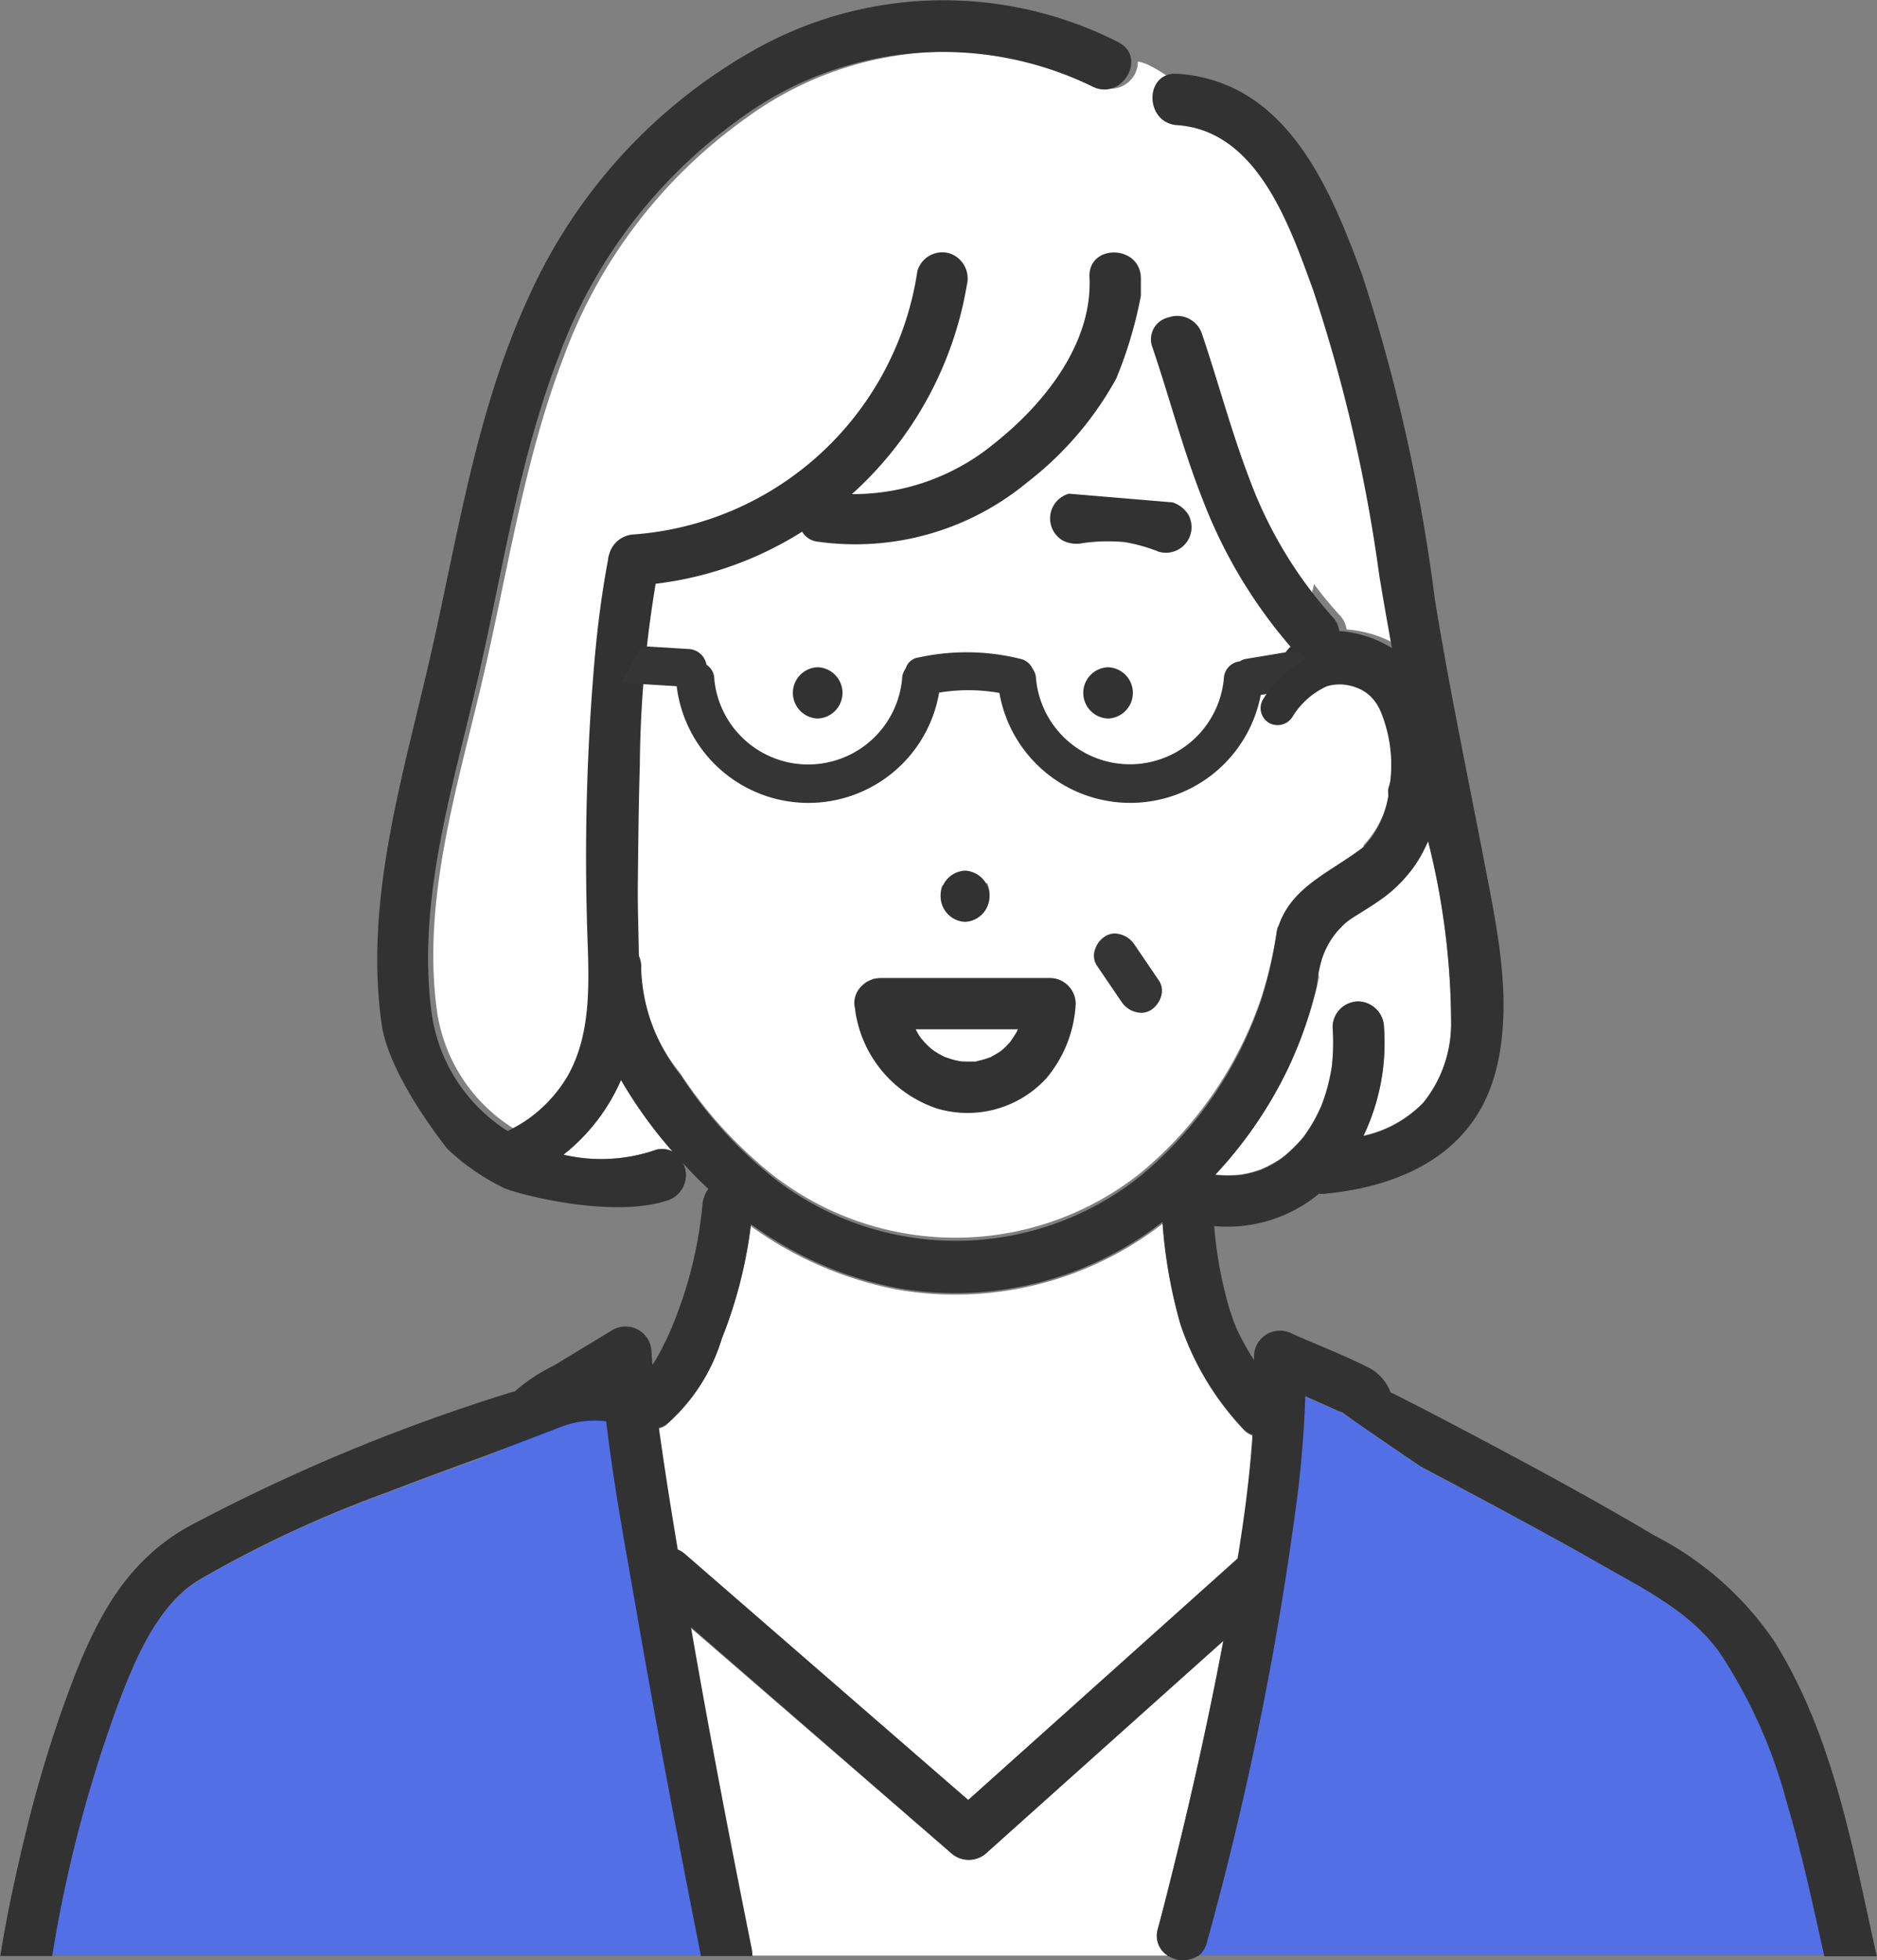
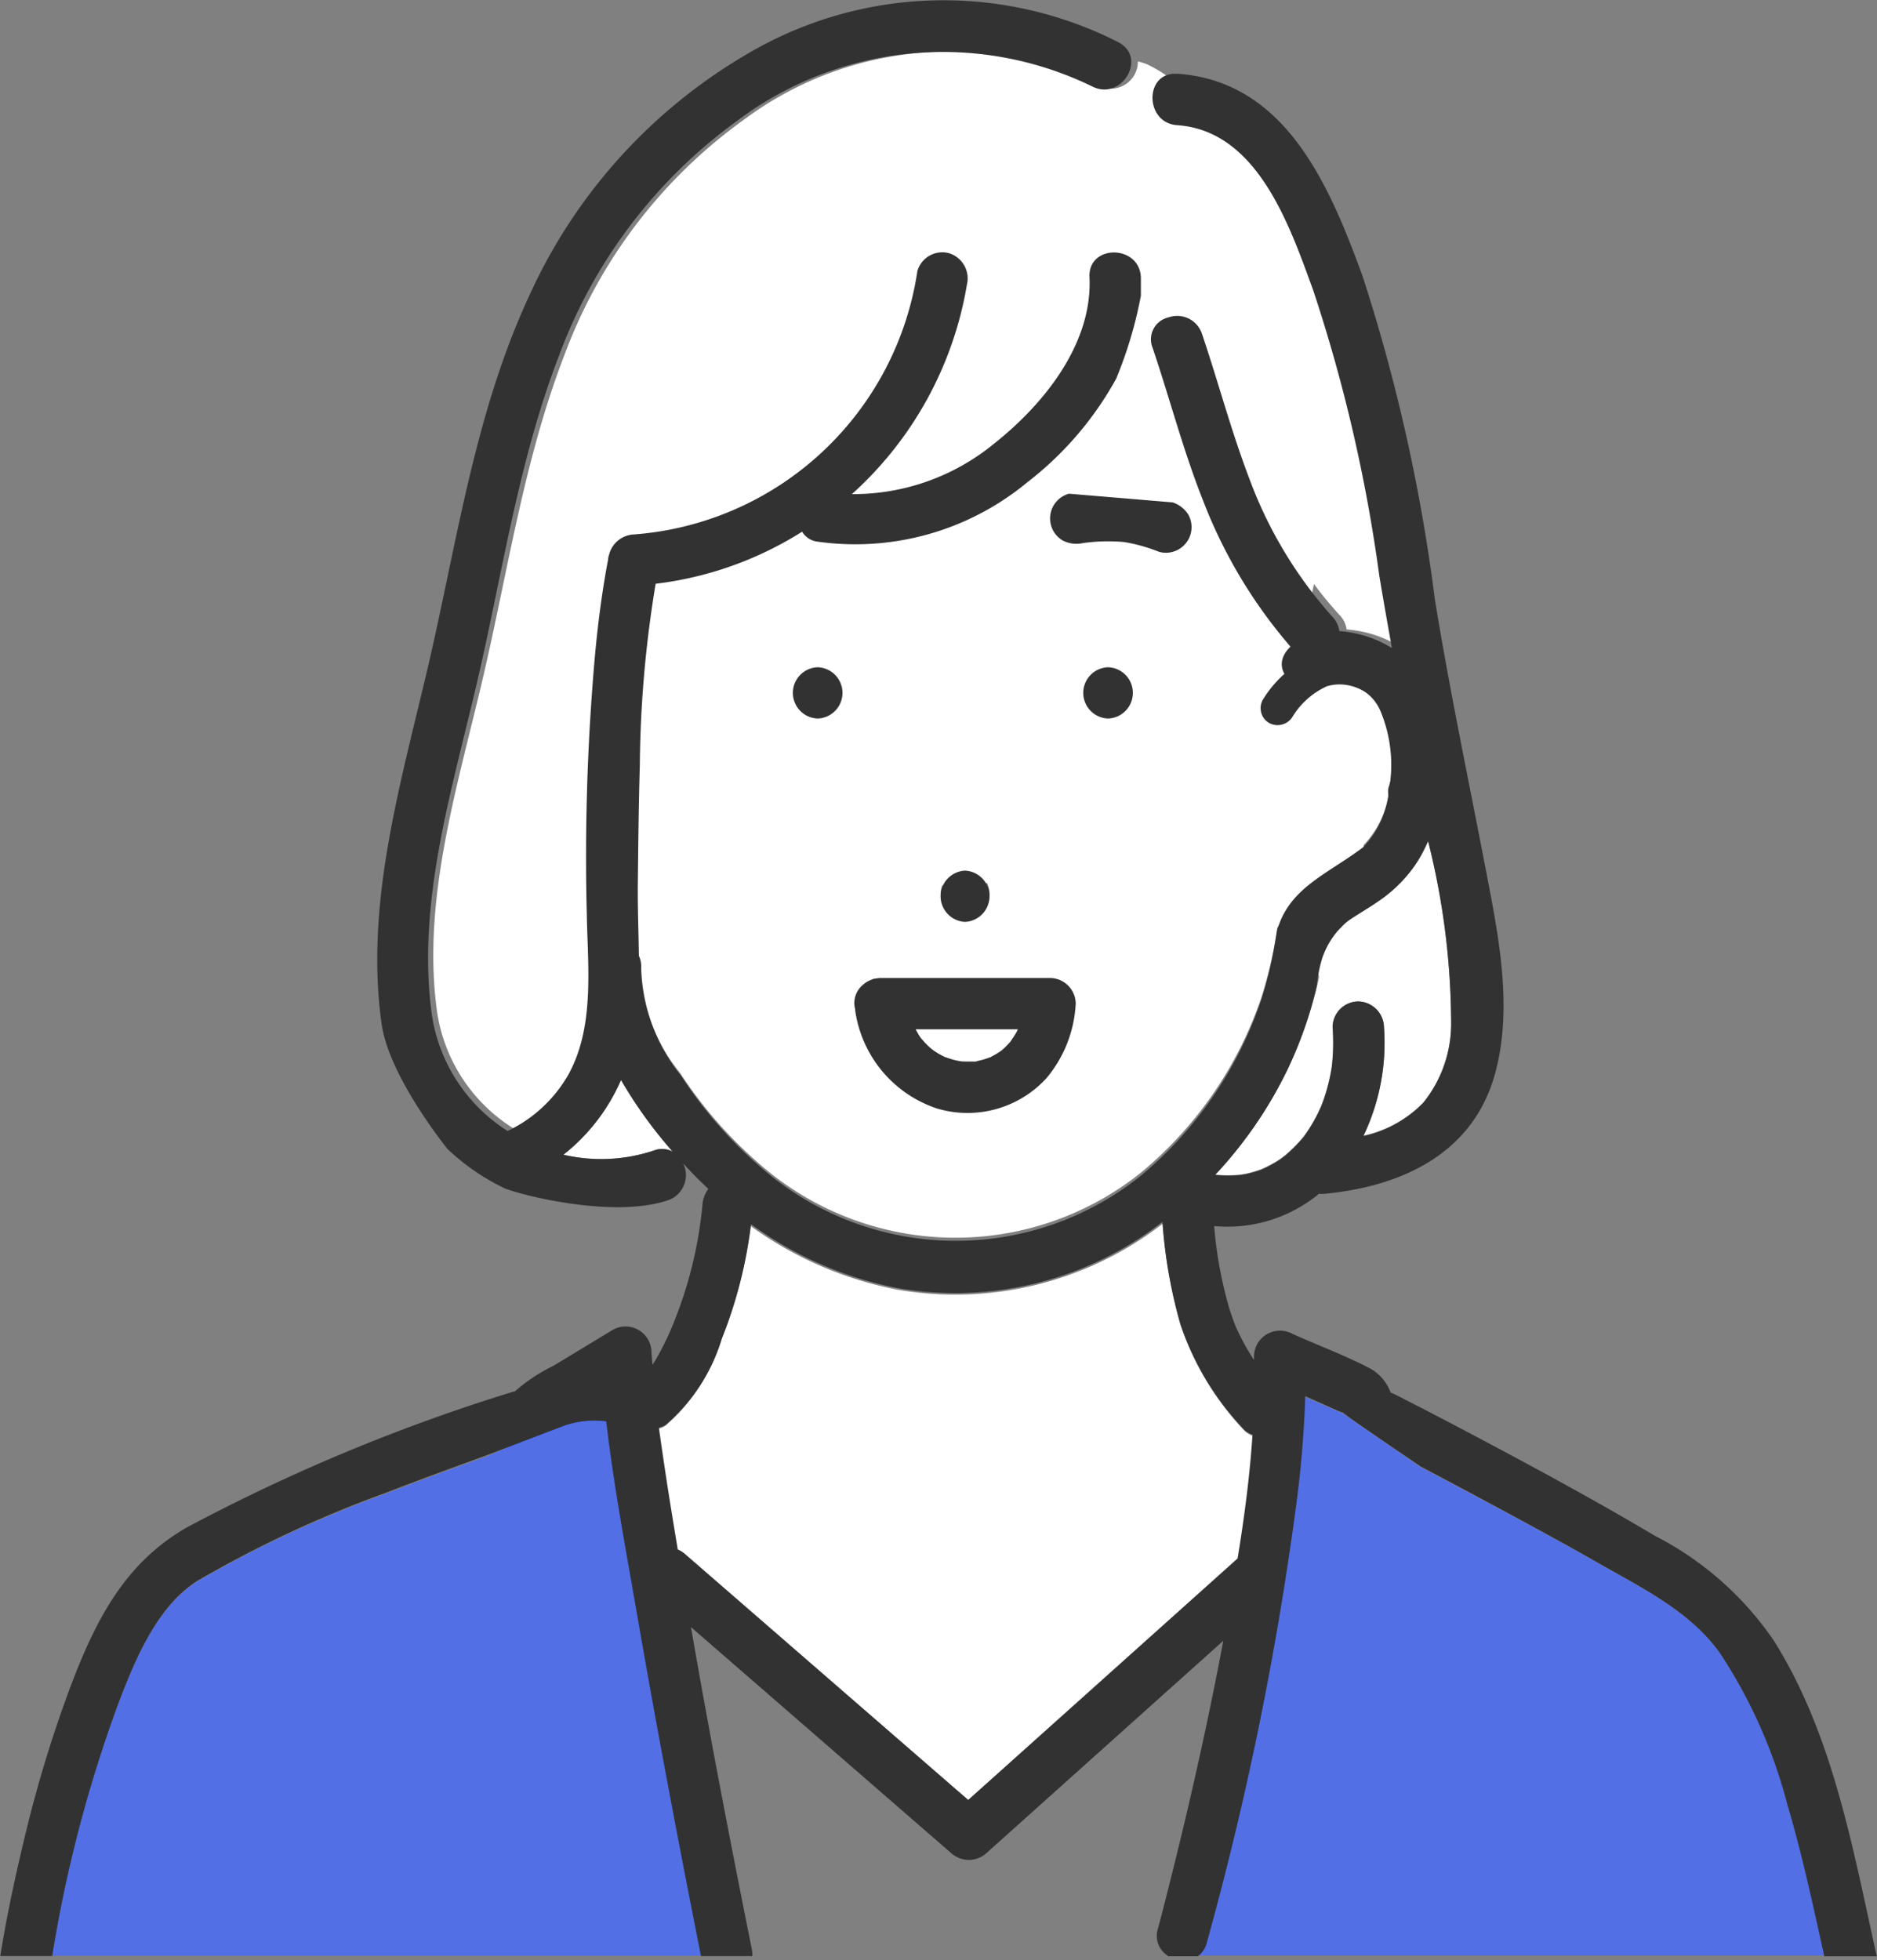
<svg xmlns="http://www.w3.org/2000/svg" width="68" height="71" viewBox="0 0 68 71">
  <rect x="0" y="0" width="68" height="71" fill="#808080" stroke="none" />
  <g transform="translate(0)">
    <path d="M1635.32,482.58a56.779,56.779,0,0,0-2.4-10.327c-.85-2.316-2.015-5.753-4.933-5.949a.977.977,0,0,1-.55-1.718,4.765,4.765,0,0,0-.806-.481,2.66,2.66,0,0,0-.322-.1.982.982,0,0,1-1.405.893,12.439,12.439,0,0,0-12.842,1.2,18.339,18.339,0,0,0-6.545,8.588c-1.426,3.7-2.01,7.651-2.9,11.494-.909,3.949-2.264,8.123-1.7,12.222a6.015,6.015,0,0,0,2.758,4.241,5.057,5.057,0,0,0,2.159-1.961c1-1.723.753-3.891.715-5.8a83.222,83.222,0,0,1,.274-9.122,13.666,13.666,0,0,0,25.866-2.826,13.761,13.761,0,0,0,.937,1.136.916.916,0,0,1,.245.51,4.248,4.248,0,0,1,1.909.613C1635.619,484.326,1635.465,483.454,1635.32,482.58Z" transform="translate(-1585.086 -461.781)" fill="#fff" />
    <path d="M1642.842,500.133c.376-.4.77-.633.978-1.135a27.091,27.091,0,0,1,.837,6.643,4.54,4.54,0,0,1-1.009,2.819,4.307,4.307,0,0,1-2.173,1.2,7.773,7.773,0,0,0,.746-3.937.952.952,0,0,0-.932-.928.937.937,0,0,0-.931.928,7.611,7.611,0,0,1-.01,1.245c-.006.055-.011.11-.018.164l0,.02c-.015.085-.029.169-.045.254-.038.194-.083.387-.137.577s-.115.371-.186.552c0,.013-.052.122-.061.144-.036.077-.072.154-.11.23-.08.154-.165.305-.257.451-.05.078-.1.155-.153.23l-.071.1a5.365,5.365,0,0,1-.678.683c-.034.026-.142.109-.164.123-.062.043-.126.083-.191.122a4.518,4.518,0,0,1-.424.221l-.1.043c-.1.035-.194.065-.292.093-.075.021-.15.04-.225.056-.025.006-.15.027-.2.036a4.58,4.58,0,0,1-.941,0,14.852,14.852,0,0,0,3.772-7.136l-.264-2.065S1642.833,500.144,1642.842,500.133Z" transform="translate(-1592.083 -468.525)" fill="#fff" />
    <path d="M1606.867,512.406a6.068,6.068,0,0,0,3.292-.155.81.81,0,0,1,.674.043,16.211,16.211,0,0,1-1.877-2.59A6.988,6.988,0,0,1,1606.867,512.406Z" transform="translate(-1586.458 -470.584)" fill="#fff" />
    <path d="M1611.831,527.895a1,1,0,0,1,.257.159l1.356,1.172,8.932,7.721.686-.612,9.094-8.115c.243-1.481.442-2.976.54-4.472a.785.785,0,0,1-.336-.215,10.3,10.3,0,0,1-2.283-3.784,17.985,17.985,0,0,1-.652-3.688,12.278,12.278,0,0,1-9.606,2.392,13.39,13.39,0,0,1-5.328-2.309,16.415,16.415,0,0,1-1.057,4.121,6.684,6.684,0,0,1-2.028,3.117.731.731,0,0,1-.262.108c.081.588.168,1.175.258,1.761C1611.538,526.133,1611.686,527.013,1611.831,527.895Z" transform="translate(-1587.301 -471.74)" fill="#fff" />
    <path d="M1654.266,533.1c-1.1-1.519-2.864-2.357-4.455-3.268-2.1-1.2-6.391-3.454-6.391-3.454l-2.825-1.949s-.959-.41-1.37-.593a39,39,0,0,1-.333,3.968,116.379,116.379,0,0,1-3.24,15.779.876.876,0,0,1-.323.491h22.74c-.414-1.844-.806-3.691-1.349-5.5A18.166,18.166,0,0,0,1654.266,533.1Z" transform="translate(-1591.975 -473.244)" fill="#526fe5" />
-     <path d="M1633.965,548.916c-.017-.011-.029-.027-.045-.038,0,.013.007.025.011.038Z" transform="translate(-1591.654 -478.08)" fill="#fff" />
-     <path d="M1629.985,543.3c.719-2.854,1.365-5.728,1.913-8.619l-8.581,7.657a.959.959,0,0,1-1.317,0l-1.356-1.172-8.072-6.978c.679,3.893,1.43,7.775,2.211,11.646a1.055,1.055,0,0,1,.018.243h15.064c0-.013-.007-.025-.011-.038a.84.84,0,0,1-.332-.946C1629.682,544.5,1629.835,543.9,1629.985,543.3Z" transform="translate(-1587.573 -475.243)" fill="#fff" />
    <path d="M1625.832,474.468c-1.174-1.172-3.053-1.284-4.618-1.176a10.221,10.221,0,0,0-4.709,1.429c-5.44,3.42-6.067,10.764-6.238,16.553-.043,1.439-.057,2.877-.073,4.316-.009.861.028,1.724.038,2.586a.871.871,0,0,1,.083.431,6.469,6.469,0,0,0,1.452,3.9,15.559,15.559,0,0,0,2.838,3.26,10.765,10.765,0,0,0,13.844.356,14.111,14.111,0,0,0,4.377-6.363,15.241,15.241,0,0,0,.566-2.47c-.074-.266,3.019-2.088,3.142-3.047a3.452,3.452,0,0,0,.934-2.087,5.032,5.032,0,0,0-.307-2.809,1.669,1.669,0,0,0-.89-.9,1.892,1.892,0,0,0-.867-.119c-.065.006-.28.064-.329.056a.215.215,0,0,1-.059-.018c-.78.386-1.887-.408-1.26-1.223a1.524,1.524,0,0,1,.133-.144,17.855,17.855,0,0,1-3.172-5.273c-.723-1.81-1.211-3.7-1.84-5.54a.81.81,0,0,1,.578-1.083,5.508,5.508,0,0,0-2.06-1.526A.943.943,0,0,1,1625.832,474.468Zm-3.751,20.63a.929.929,0,0,1,0,1.857A.929.929,0,0,1,1622.081,495.1Zm-5.35-5.492a.929.929,0,0,1,0-1.857A.929.929,0,0,1,1616.731,489.606Zm10.543,0a.929.929,0,0,1,0-1.857A.929.929,0,0,1,1627.274,489.606Zm.673-8.228a6.583,6.583,0,0,1,1.67.415,1.081,1.081,0,0,1,.556.427.936.936,0,0,1,.094.715.932.932,0,0,1-1.146.649,6,6,0,0,0-1.265-.354,6.568,6.568,0,0,0-1.442.031l-.062.009a1.087,1.087,0,0,1-.717-.094.926.926,0,0,1-.334-1.27.931.931,0,0,1,.557-.427A7.707,7.707,0,0,1,1627.947,481.378Z" transform="translate(-1587.127 -463.64)" fill="#fff" />
    <path d="M1605.17,531.784c-.457-2.629-.972-5.3-1.23-7.965l-1.833,1.107-2.376,1.045s-2.449.881-3.66,1.355a42.355,42.355,0,0,0-6.848,3.178c-1.492.919-2.3,2.888-2.918,4.515a48.545,48.545,0,0,0-2.376,9.057h23.552q-.194-.974-.386-1.949C1606.421,538.685,1605.771,535.239,1605.17,531.784Z" transform="translate(-1582.045 -473.239)" fill="#526fe5" />
    <path d="M1629.384,483.446a.931.931,0,0,0-.557.427.927.927,0,0,0,.334,1.27,1.088,1.088,0,0,0,.717.094l.062-.009a6.579,6.579,0,0,1,1.441-.031,6,6,0,0,1,1.265.354.929.929,0,0,0,1.052-1.363,1.082,1.082,0,0,0-.556-.427" transform="translate(-1590.657 -465.564)" fill="#323232" />
    <path d="M1631.081,493.076a.929.929,0,0,0,0-1.857A.929.929,0,0,0,1631.081,493.076Z" transform="translate(-1590.938 -467.051)" fill="#323232" />
    <path d="M1624.666,500.327a.929.929,0,0,0,0,1.856A.929.929,0,0,0,1624.666,500.327Z" transform="translate(-1589.704 -468.792)" fill="#323232" />
    <path d="M1618.057,493.076a.929.929,0,0,0,0-1.857A.929.929,0,0,0,1618.057,493.076Z" transform="translate(-1588.434 -467.051)" fill="#323232" />
-     <path d="M1633.975,548.925a1,1,0,0,0,1.1,0Z" transform="translate(-1591.666 -478.089)" fill="#323232" />
    <path d="M1645.864,520.763a11.631,11.631,0,0,0-4.3-3.794c-1.936-1.15-3.915-2.23-5.9-3.287-1.181-.629-2.367-1.251-3.561-1.856a1.174,1.174,0,0,0-.122-.048,1.65,1.65,0,0,0-.743-.875c-.9-.468-1.877-.835-2.807-1.249a.941.941,0,0,0-1.4.8c0,.047,0,.093,0,.14-.084-.126-.166-.256-.249-.4a8.389,8.389,0,0,1-.4-.78.093.093,0,0,0-.011-.023l-.018-.046c-.028-.07-.054-.141-.08-.211q-.078-.214-.144-.43a14.99,14.99,0,0,1-.541-2.958,5.21,5.21,0,0,0,3.8-1.172.962.962,0,0,0,.229,0c2.764-.271,5.329-1.445,6.135-4.306.693-2.461.112-5.168-.359-7.614-.616-3.2-1.285-6.385-1.809-9.6a63.875,63.875,0,0,0-2.621-11.719c-1.185-3.242-2.762-7.033-6.674-7.325l-.042,0c-1.194-.081-1.189,1.78,0,1.861,2.912.2,4.075,3.642,4.923,5.963a57.117,57.117,0,0,1,2.4,10.352c.145.876.3,1.75.457,2.623a4.226,4.226,0,0,0-1.905-.615.92.92,0,0,0-.245-.511,15.582,15.582,0,0,1-3.017-5.015c-.657-1.719-1.124-3.5-1.715-5.242a.945.945,0,0,0-1.216-.591.812.812,0,0,0-.577,1.085c.627,1.846,1.115,3.74,1.836,5.554a17.915,17.915,0,0,0,3.165,5.285,1.5,1.5,0,0,0-.132.145c-.626.817.479,1.613,1.258,1.226a.216.216,0,0,0,.059.018c.048.008.263-.051.328-.057a1.88,1.88,0,0,1,.866.119,1.671,1.671,0,0,1,.888.9,5.067,5.067,0,0,1,.306,2.816,3.468,3.468,0,0,1-.932,2.092c-1.3.987-2.71,1.474-3.135,3.055a15.37,15.37,0,0,1-.565,2.476,14.147,14.147,0,0,1-4.368,6.378,10.707,10.707,0,0,1-13.816-.357,15.588,15.588,0,0,1-2.832-3.266,6.506,6.506,0,0,1-1.449-3.914.876.876,0,0,0-.083-.432c-.01-.864-.047-1.729-.038-2.592.016-1.442.03-2.884.073-4.326a41.686,41.686,0,0,1,.87-8.139c-.657.208-1.323.386-1.99.548-.231,1.18-.388,2.375-.5,3.566a82.609,82.609,0,0,0-.3,9.51c.038,1.912.287,4.085-.713,5.812a5.052,5.052,0,0,1-2.155,1.966,6.032,6.032,0,0,1-2.752-4.251c-.559-4.108.794-8.293,1.7-12.251.884-3.852,1.467-7.816,2.889-11.521a18.375,18.375,0,0,1,6.532-8.608,12.367,12.367,0,0,1,12.816-1.2c1.018.51,1.918-.925,1.069-1.525a.974.974,0,0,0-.131-.082,13.968,13.968,0,0,0-13.171.27,19.4,19.4,0,0,0-8.182,8.94c-1.866,4.023-2.536,8.432-3.5,12.726-.993,4.429-2.488,9.038-1.836,13.628.254,1.788,2.084,4.142,2.382,4.521a8.032,8.032,0,0,0,2.076,1.429c.549.23,3.917,1.108,5.917.432a.96.96,0,0,0,.548-1.336q.2.219.4.425c.164.171.339.333.512.5a1.1,1.1,0,0,0-.212.569,15.1,15.1,0,0,1-.993,4.153,10.274,10.274,0,0,1-.708,1.477c-.035.059-.073.117-.11.175-.012-.156-.028-.313-.036-.47a.939.939,0,0,0-1.4-.8l-2.148,1.3a6.236,6.236,0,0,0-1.4.928c-.023.006-.044.007-.066.014a67.006,67.006,0,0,0-11.792,4.9c-2.26,1.283-3.337,3.355-4.284,5.892a45.858,45.858,0,0,0-1.6,5.269c-.349,1.444-.666,2.9-.9,4.37l.006.008h1.873a48.844,48.844,0,0,1,2.371-9.078c.615-1.63,1.423-3.6,2.912-4.526a42.2,42.2,0,0,1,6.835-3.186c1.208-.475,3.652-1.358,3.652-1.358l2.621-1a3.342,3.342,0,0,1,1.68-.217c.276,2.362.724,4.719,1.127,7.047.6,3.463,1.248,6.918,1.921,10.367q.191.977.385,1.953h1.861a1.061,1.061,0,0,0-.018-.243c-.779-3.88-1.529-7.771-2.206-11.673l8.055,6.995,1.353,1.175a.955.955,0,0,0,1.315,0l8.563-7.675c-.546,2.9-1.191,5.779-1.909,8.64-.15.6-.3,1.2-.463,1.8a.845.845,0,0,0,.331.949c.016.011.029.027.045.038H1625a.879.879,0,0,0,.322-.492,117.063,117.063,0,0,0,3.233-15.816,39.177,39.177,0,0,0,.333-3.977l1.23.548a1.223,1.223,0,0,0,.138.047c.031.068,2.819,1.954,2.819,1.954s4.281,2.258,6.378,3.462c1.587.912,3.352,1.752,4.445,3.275a18.247,18.247,0,0,1,2.449,5.484c.542,1.816.933,3.668,1.346,5.516h1.9l0,0C1648.724,528.3,1648.01,524.173,1645.864,520.763Zm-17.681-20.556a15.1,15.1,0,0,0,1.128-3.183v-.009a4.758,4.758,0,0,1,.2-.995,2.984,2.984,0,0,1,.539-.948,1.342,1.342,0,0,1,.119-.123,1.8,1.8,0,0,1,.346-.307c.361-.242.739-.455,1.094-.709l.14-.1s.078-.061.086-.066c.073-.059.145-.118.216-.179.138-.12.266-.25.392-.381l0-.008c.01-.01.022-.02.031-.031a4.491,4.491,0,0,0,.863-1.372,27.279,27.279,0,0,1,.835,6.658,4.565,4.565,0,0,1-1.008,2.826,4.289,4.289,0,0,1-2.169,1.207,7.815,7.815,0,0,0,.745-3.946.952.952,0,0,0-.93-.93.937.937,0,0,0-.929.93,7.633,7.633,0,0,1-.01,1.248c-.005.055-.011.11-.018.164l0,.02c-.014.085-.027.17-.044.255-.038.194-.083.387-.137.578s-.115.372-.185.553c0,.013-.052.122-.061.144-.036.077-.071.155-.11.23-.079.154-.165.306-.257.452q-.074.118-.153.23l-.071.1a5.384,5.384,0,0,1-.676.684c-.035.026-.141.109-.163.124-.063.043-.127.083-.191.122a4.6,4.6,0,0,1-.424.222l-.1.043c-.1.035-.193.065-.292.093-.074.021-.149.04-.225.056-.025.006-.15.027-.2.036a4.55,4.55,0,0,1-.939,0A15.39,15.39,0,0,0,1628.182,500.206Zm-22.884,2.8a6.025,6.025,0,0,1-3.285.155,7,7,0,0,0,2.085-2.708,16.275,16.275,0,0,0,1.873,2.6A.805.805,0,0,0,1605.3,503.006Zm21.139,14.776-9.76,8.748h0l-8.914-7.739-1.353-1.175a1,1,0,0,0-.257-.159c-.145-.883-.292-1.766-.426-2.65-.089-.587-.176-1.176-.257-1.765a.725.725,0,0,0,.261-.108,6.7,6.7,0,0,0,2.024-3.125,16.508,16.508,0,0,0,1.054-4.131,13.334,13.334,0,0,0,5.317,2.315,12.211,12.211,0,0,0,9.586-2.4,18.1,18.1,0,0,0,.65,3.7,10.327,10.327,0,0,0,2.279,3.793.782.782,0,0,0,.335.216C1626.878,514.8,1626.68,516.3,1626.437,517.782Z" transform="translate(-1581.601 -461.337)" fill="#323232" />
    <path d="M1620.1,473.343a11.231,11.231,0,0,1-10.3,9.542.971.971,0,0,0-.552,1.712.852.852,0,0,0,.552.144,12.78,12.78,0,0,0,6.124-1.958.752.752,0,0,0,.5.352,9.772,9.772,0,0,0,7.662-2.144,12.1,12.1,0,0,0,3.218-3.754,15.271,15.271,0,0,0,.893-3c0-.671,0-.644,0-.671-.056-1.19-1.919-1.2-1.862,0,.114,2.405-1.642,4.587-3.44,6.015a8.042,8.042,0,0,1-5.167,1.841,13.122,13.122,0,0,0,4.166-7.585.956.956,0,0,0-.651-1.142A.939.939,0,0,0,1620.1,473.343Z" transform="translate(-1586.865 -463.525)" fill="#323232" />
    <path d="M1620.854,505.131c-.019,0-.038,0-.057.006s-.041,0-.062.007a.692.692,0,0,0-.082.013c-.015,0-.032,0-.047.007s-.025.015-.04.02a.993.993,0,0,0-.249.126.826.826,0,0,0-.079.064.866.866,0,0,0-.316.685,1.008,1.008,0,0,0,.032.207c0,.014,0,.027,0,.04a4.393,4.393,0,0,0,2.966,3.552,3.872,3.872,0,0,0,3.964-1.1,4.548,4.548,0,0,0,1.059-2.7.939.939,0,0,0-.932-.928h-6.159Zm3.411,3.03a.593.593,0,0,1,.1-.016C1624.358,508.157,1624.312,508.161,1624.265,508.161Zm1.315-.729-.029.035c-.051.053-.1.108-.152.159s-.094.086-.141.127l-.011.01-.012.008c-.1.068-.207.135-.317.192-.014.007-.04.023-.066.039l-.023.006c-.033.01-.066.024-.1.035a2.905,2.905,0,0,1-.378.1c-.026,0-.052.008-.077.014l-.017,0h-.1c-.123,0-.244,0-.366-.008l-.038-.006c-.061-.013-.123-.023-.183-.037-.12-.029-.234-.071-.351-.109l-.006,0c-.065-.033-.131-.065-.193-.1s-.111-.065-.165-.1l-.06-.04c-.027-.023-.092-.071-.109-.086-.065-.057-.127-.117-.187-.179s-.1-.118-.152-.169l-.042-.059c-.061-.088-.109-.182-.161-.275h3.705c-.017.036-.034.071-.053.106C1625.731,507.213,1625.651,507.319,1625.58,507.433Z" transform="translate(-1588.972 -469.707)" fill="#323232" />
-     <path d="M1632.371,506.013a.891.891,0,0,1-.707-.394l-.894-1.315a.653.653,0,0,1-.093-.5.9.9,0,0,1,.382-.557.665.665,0,0,1,.36-.107.89.89,0,0,1,.707.394l.893,1.314a.656.656,0,0,1,.093.505.9.9,0,0,1-.381.557A.669.669,0,0,1,1632.371,506.013Z" transform="translate(-1591.031 -469.328)" fill="#353535" />
-     <path d="M1634.493,490.954a.744.744,0,0,0-.05-.129,1.992,1.992,0,0,1-.379-.321.879.879,0,0,0-.419-.029l-1.547.257a.514.514,0,0,0-.205.085.655.655,0,0,0-.585.653,3.417,3.417,0,0,1-6.8,0,.676.676,0,0,0-.125-.386.642.642,0,0,0-.424-.351,8.093,8.093,0,0,0-3.7-.056.556.556,0,0,0-.474.4.672.672,0,0,0-.133.4,3.417,3.417,0,0,1-6.8,0,.641.641,0,0,0-.286-.539.684.684,0,0,0-.645-.566l-1.728-.107a7.2,7.2,0,0,1-.763,1.326l2.058.128a4.806,4.806,0,0,0,9.508.232,6.415,6.415,0,0,1,2.183.012,4.813,4.813,0,0,0,9.468.073l1.377-.228A.692.692,0,0,0,1634.493,490.954Z" transform="translate(-1586.973 -466.864)" fill="#353535" />
    <path d="M1642.64,490.954a2.935,2.935,0,0,0-2.458-.38,4.15,4.15,0,0,0-1.956,1.666.622.622,0,0,0,.222.846.638.638,0,0,0,.85-.222,2.824,2.824,0,0,1,1.248-1.107,1.609,1.609,0,0,1,.731-.042,1.781,1.781,0,0,1,.795.349,2.425,2.425,0,0,1,.811,1.269,3.762,3.762,0,0,1-.1,2.074.621.621,0,0,0,1.2.329A4.2,4.2,0,0,0,1642.64,490.954Z" transform="translate(-1592.473 -466.901)" fill="#323232" />
  </g>
</svg>